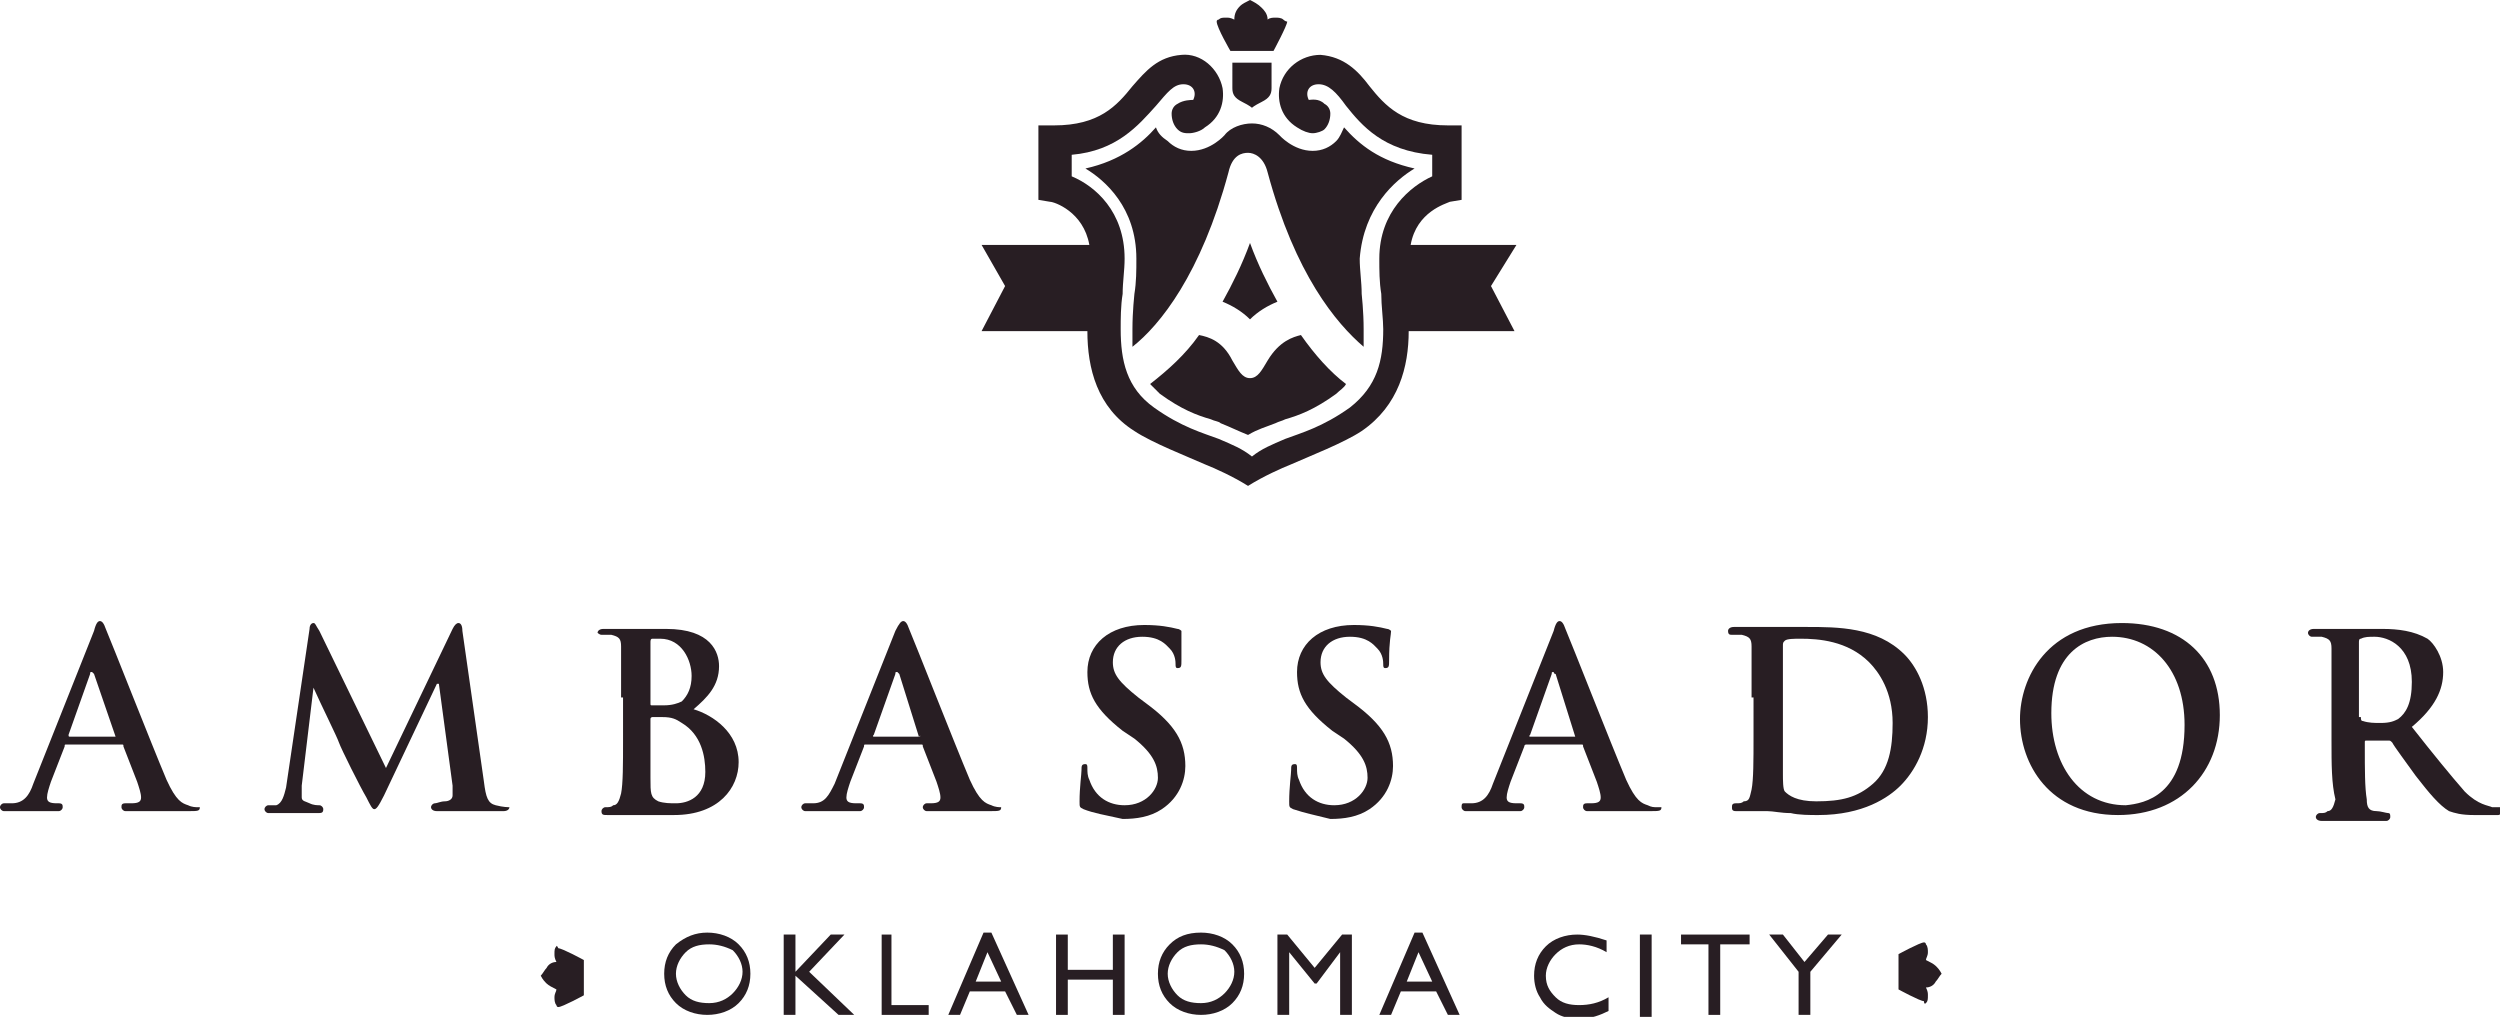
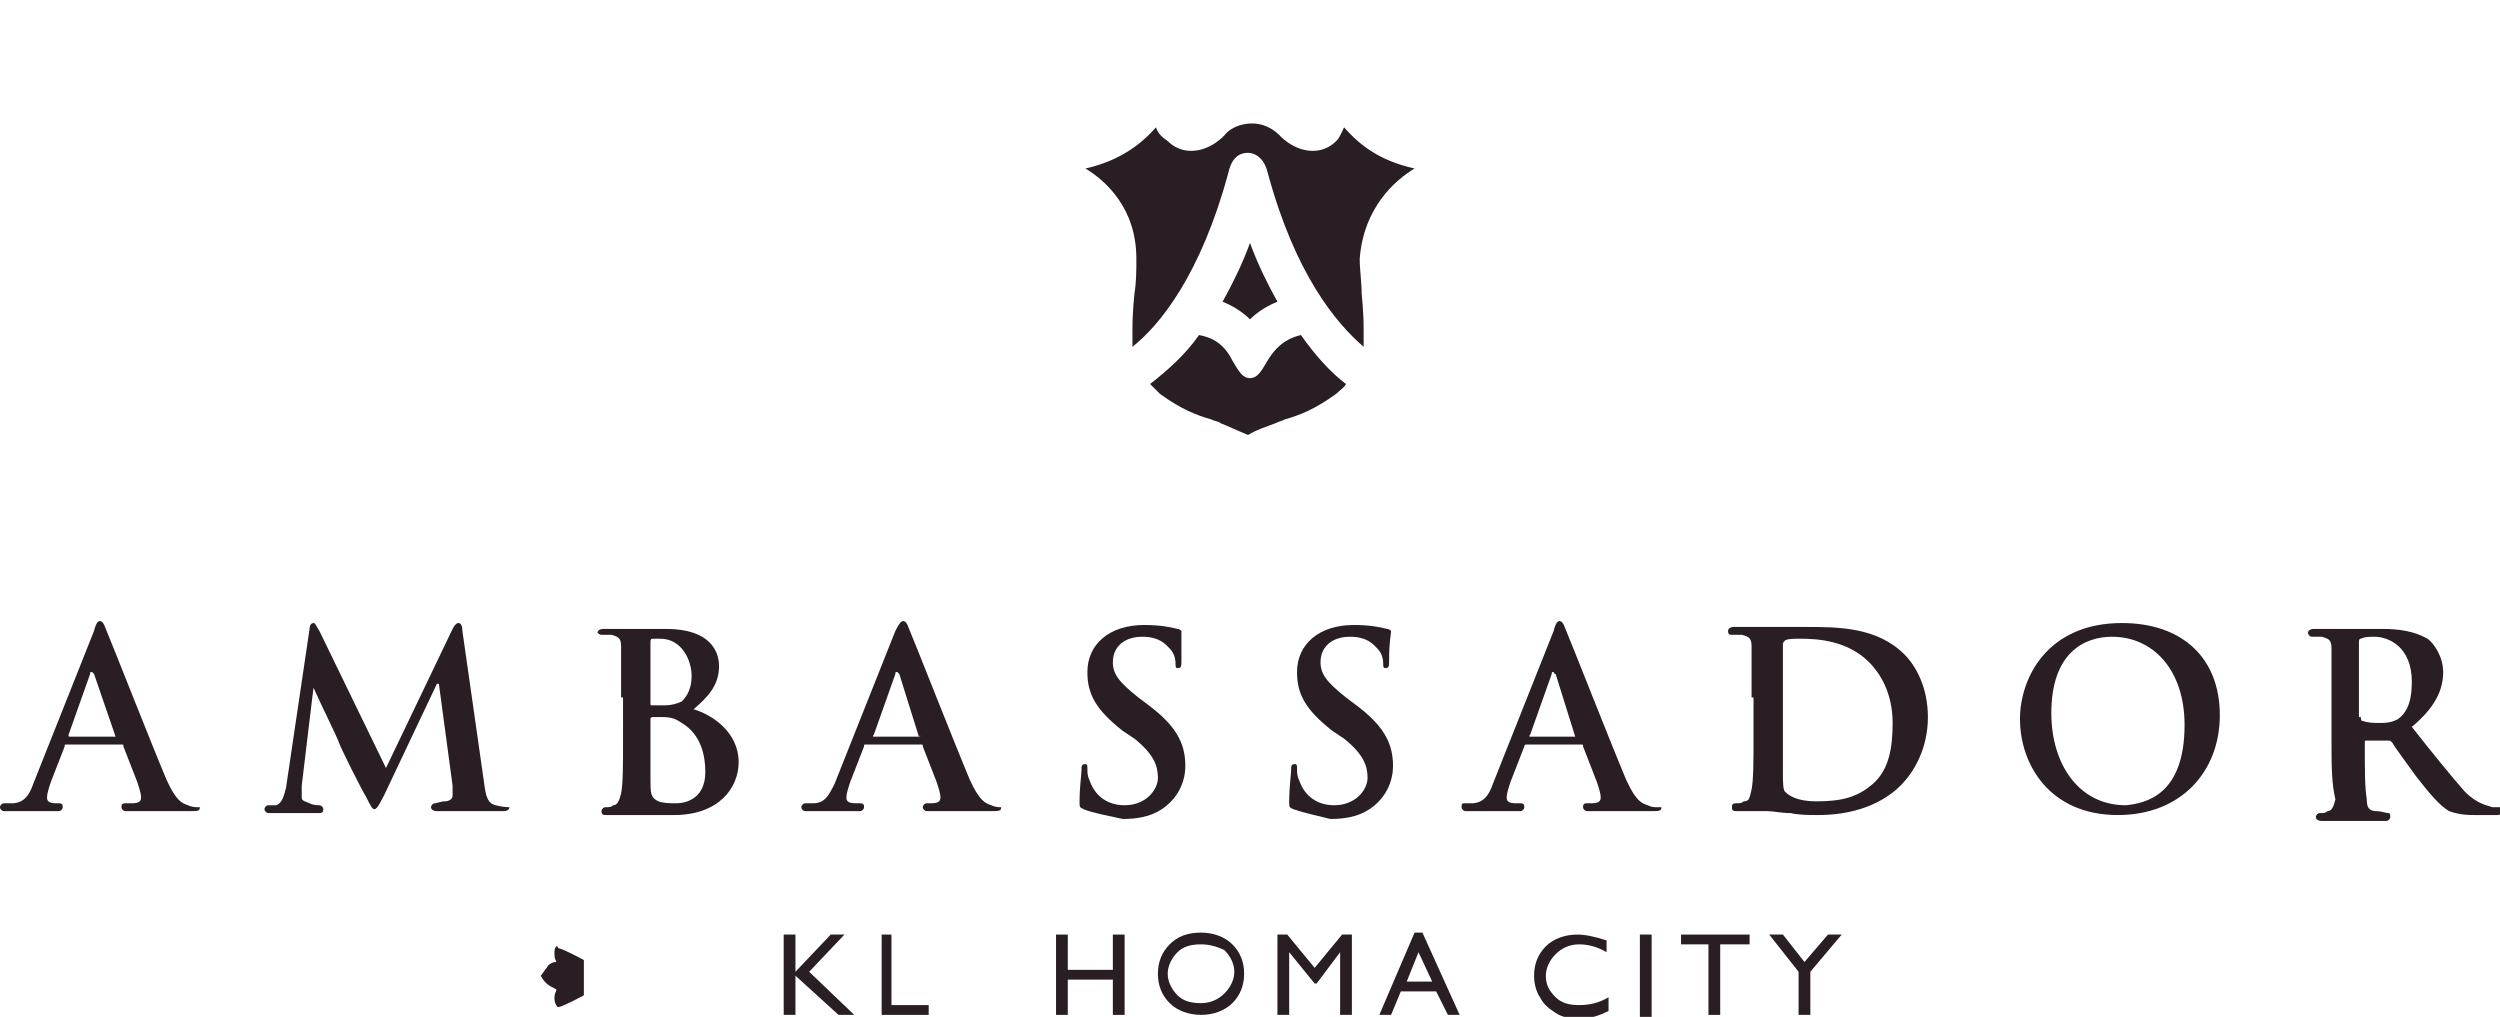
<svg xmlns="http://www.w3.org/2000/svg" version="1.1" id="Layer_1" x="0px" y="0px" viewBox="0 0 127.6 51.9" style="enable-background:new 0 0 127.6 51.9;" xml:space="preserve">
  <style type="text/css">
	.st0{fill:#281E23;}
	.st1{fill-rule:evenodd;clip-rule:evenodd;fill:#281E23;}
</style>
  <g>
-     <path class="st0" d="M36.1,47.6c0.6,0,1.2,0.2,1.6,0.6c0.4,0.4,0.6,0.9,0.6,1.5c0,0.6-0.2,1.1-0.6,1.5c-0.4,0.4-1,0.6-1.6,0.6   c-0.6,0-1.2-0.2-1.6-0.6c-0.4-0.4-0.6-0.9-0.6-1.5c0-0.6,0.2-1.1,0.6-1.5C35,47.8,35.5,47.6,36.1,47.6 M36.2,48.2   c-0.5,0-0.9,0.1-1.2,0.4c-0.3,0.3-0.5,0.7-0.5,1.1c0,0.4,0.2,0.8,0.5,1.1c0.3,0.3,0.7,0.4,1.2,0.4c0.5,0,0.9-0.2,1.2-0.5   c0.3-0.3,0.5-0.7,0.5-1.1c0-0.4-0.2-0.8-0.5-1.1C37,48.3,36.6,48.2,36.2,48.2" />
    <polygon class="st0" points="42.4,47.7 43.1,47.7 41.3,49.6 43.6,51.8 42.8,51.8 40.6,49.8 40.6,51.8 40,51.8 40,47.7 40.6,47.7    40.6,49.6  " />
    <polygon class="st0" points="45,47.7 45.5,47.7 45.5,51.3 47.4,51.3 47.4,51.8 45,51.8  " />
-     <path class="st0" d="M50.2,47.6h0.4l1.9,4.2h-0.6l-0.6-1.2h-1.8L49,51.8h-0.6L50.2,47.6z M51.1,50.1l-0.7-1.5l-0.6,1.5H51.1z" />
    <polygon class="st0" points="56.8,47.7 57.4,47.7 57.4,51.8 56.8,51.8 56.8,50 54.5,50 54.5,51.8 53.9,51.8 53.9,47.7 54.5,47.7    54.5,49.5 56.8,49.5  " />
    <path class="st0" d="M61.3,47.6c0.6,0,1.2,0.2,1.6,0.6c0.4,0.4,0.6,0.9,0.6,1.5c0,0.6-0.2,1.1-0.6,1.5c-0.4,0.4-1,0.6-1.6,0.6   c-0.6,0-1.2-0.2-1.6-0.6c-0.4-0.4-0.6-0.9-0.6-1.5c0-0.6,0.2-1.1,0.6-1.5C60.1,47.8,60.6,47.6,61.3,47.6 M61.3,48.2   c-0.5,0-0.9,0.1-1.2,0.4c-0.3,0.3-0.5,0.7-0.5,1.1c0,0.4,0.2,0.8,0.5,1.1c0.3,0.3,0.7,0.4,1.2,0.4c0.5,0,0.9-0.2,1.2-0.5   c0.3-0.3,0.5-0.7,0.5-1.1c0-0.4-0.2-0.8-0.5-1.1C62.1,48.3,61.7,48.2,61.3,48.2" />
    <polygon class="st0" points="68.5,47.7 69,47.7 69,51.8 68.4,51.8 68.4,48.6 67.2,50.2 67.1,50.2 65.8,48.6 65.8,51.8 65.2,51.8    65.2,47.7 65.7,47.7 67.1,49.4  " />
    <path class="st0" d="M72.2,47.6h0.4l1.9,4.2h-0.6l-0.6-1.2h-1.8L71,51.8h-0.6L72.2,47.6z M73.1,50.1l-0.7-1.5l-0.6,1.5H73.1z" />
    <path class="st0" d="M82.1,50.9v0.7c-0.4,0.2-0.9,0.4-1.5,0.4c-0.5,0-0.9-0.1-1.2-0.3c-0.3-0.2-0.6-0.4-0.8-0.8   c-0.2-0.3-0.3-0.7-0.3-1.1c0-0.6,0.2-1.1,0.6-1.5c0.4-0.4,1-0.6,1.6-0.6c0.4,0,0.9,0.1,1.5,0.3v0.6c-0.5-0.3-1-0.4-1.4-0.4   c-0.5,0-0.9,0.2-1.2,0.5c-0.3,0.3-0.5,0.7-0.5,1.1c0,0.5,0.2,0.8,0.5,1.1c0.3,0.3,0.7,0.4,1.2,0.4C81.1,51.3,81.6,51.2,82.1,50.9" />
    <rect x="83.7" y="47.7" class="st0" width="0.6" height="4.2" />
    <polygon class="st0" points="85.8,47.7 89.3,47.7 89.3,48.2 87.8,48.2 87.8,51.8 87.2,51.8 87.2,48.2 85.8,48.2  " />
    <polygon class="st0" points="93.3,47.7 94,47.7 92.4,49.6 92.4,51.8 91.8,51.8 91.8,49.6 90.3,47.7 91,47.7 92.1,49.1  " />
    <path class="st1" d="M28.4,48.3c-0.1,0.1-0.1,0.2-0.1,0.4c0,0.1,0,0.2,0.1,0.4c-0.2,0-0.4,0.1-0.5,0.3c-0.1,0.1-0.2,0.3-0.3,0.4   c0.1,0.2,0.2,0.3,0.3,0.4c0.1,0.1,0.3,0.2,0.5,0.3c0,0.1-0.1,0.2-0.1,0.4c0,0.1,0,0.3,0.1,0.4c0,0,0,0.1,0.1,0.1   c0.2,0,1.3-0.6,1.3-0.6v0v-1.8v0c0,0-1.1-0.6-1.3-0.6C28.4,48.2,28.4,48.3,28.4,48.3" />
-     <path class="st1" d="M98.3,51.2c0.1-0.1,0.1-0.2,0.1-0.4c0-0.1,0-0.2-0.1-0.4c0.2,0,0.4-0.1,0.5-0.3c0.1-0.1,0.2-0.3,0.3-0.4   c-0.1-0.2-0.2-0.3-0.3-0.4c-0.1-0.1-0.3-0.2-0.5-0.3c0-0.1,0.1-0.2,0.1-0.4c0-0.1,0-0.3-0.1-0.4c0,0,0-0.1-0.1-0.1   c-0.2,0-1.3,0.6-1.3,0.6v0v1.8v0c0,0,1.1,0.6,1.3,0.6C98.2,51.3,98.3,51.2,98.3,51.2" />
-     <path class="st0" d="M64.9,3.2v1.3c0,0.3-0.1,0.5-0.5,0.7c-0.4,0.2-0.5,0.3-0.5,0.3h0h0h0h0c0,0-0.1-0.1-0.5-0.3   c-0.4-0.2-0.5-0.4-0.5-0.7V3.2h1.1H64.9z M65.5,1c-0.1-0.1-0.3-0.1-0.4-0.1c-0.1,0-0.3,0-0.4,0.1c0-0.3-0.2-0.5-0.3-0.6   C64.2,0.2,64,0.1,63.8,0h0c-0.2,0.1-0.4,0.2-0.5,0.3C63.1,0.5,63,0.7,63,1c-0.2-0.1-0.3-0.1-0.4-0.1c-0.2,0-0.3,0-0.4,0.1   c0,0-0.1,0-0.1,0.1c0,0.3,0.7,1.5,0.7,1.5h0h1.1h1.1h0c0,0,0.7-1.3,0.7-1.5C65.6,1.1,65.5,1,65.5,1 M77.4,12.5H72   c0.3-1.7,1.8-2.1,2-2.2l0.6-0.1v0V6.4h-0.7c-2.3,0-3.2-1-4-2c-0.6-0.8-1.3-1.5-2.5-1.6c-1,0-1.9,0.7-2.1,1.7   c-0.1,0.7,0.1,1.5,0.9,2c0.3,0.2,0.6,0.3,0.8,0.3c0.2,0,0.5-0.1,0.6-0.2c0.2-0.2,0.3-0.5,0.3-0.8c0-0.2-0.1-0.4-0.3-0.5   c-0.3-0.3-0.7-0.2-0.8-0.2c-0.2-0.4,0-0.8,0.5-0.8c0.5,0,0.9,0.4,1.4,1.1c0.8,1,1.9,2.3,4.4,2.5V9c-1.1,0.5-2.7,1.8-2.7,4.2v0   c0,0.6,0,1.2,0.1,1.8c0,0.6,0.1,1.3,0.1,1.8c0,1.6-0.3,2.9-1.7,4c-1.4,1-2.5,1.3-3.3,1.6c-0.7,0.3-1.2,0.5-1.7,0.9   c-0.5-0.4-1-0.6-1.7-0.9c-0.8-0.3-1.9-0.6-3.3-1.6c-1.4-1-1.7-2.4-1.7-4c0-0.5,0-1.2,0.1-1.8c0-0.6,0.1-1.2,0.1-1.8v0   c0-2.4-1.5-3.7-2.7-4.2V7.9C57,7.7,58.1,6.4,59,5.4c0.6-0.7,0.9-1.1,1.4-1.1c0.5,0,0.7,0.4,0.5,0.8c-0.1,0-0.5,0-0.8,0.2   c-0.2,0.1-0.3,0.3-0.3,0.5c0,0.3,0.1,0.6,0.3,0.8c0.2,0.2,0.4,0.2,0.6,0.2c0.2,0,0.6-0.1,0.8-0.3c0.8-0.5,1-1.3,0.9-2   c-0.2-1-1.1-1.8-2.1-1.7c-1.2,0.1-1.8,0.8-2.5,1.6c-0.8,1-1.7,2-4,2H53v3.8v0l0.6,0.1c0.2,0,1.7,0.5,2,2.2h-5.5l1.2,2.1l-1.2,2.3   h5.4c0,1.9,0.5,3.9,2.4,5.1c0.9,0.6,2.7,1.3,3.6,1.7c0.5,0.2,1.4,0.6,2.2,1.1c0.8-0.5,1.7-0.9,2.2-1.1c0.9-0.4,2.7-1.1,3.6-1.7   c1.9-1.3,2.4-3.3,2.4-5.1h5.4l-1.2-2.3L77.4,12.5z" />
    <path class="st0" d="M65.2,15.4c-0.5,0.2-1,0.5-1.4,0.9c-0.4-0.4-0.9-0.7-1.4-0.9c0.5-0.9,1-1.9,1.4-3   C64.2,13.5,64.7,14.5,65.2,15.4 M72.2,8.6c-1.8-0.4-2.8-1.2-3.6-2.1c-0.1,0.2-0.2,0.5-0.4,0.7c-0.3,0.3-0.7,0.5-1.2,0.5   c-1,0-1.7-0.8-1.7-0.8c-0.4-0.4-0.9-0.6-1.4-0.6c-0.5,0-1.1,0.2-1.4,0.6c0,0-0.7,0.8-1.7,0.8c-0.5,0-0.9-0.2-1.2-0.5   C59.3,7,59.1,6.8,59,6.5c-0.7,0.8-1.8,1.7-3.6,2.1c1,0.6,2.6,2,2.6,4.6c0,0.6,0,1.2-0.1,1.8c0,0-0.1,0.9-0.1,1.8c0,0.3,0,0.6,0,0.9   c1.4-1.1,3.5-3.7,4.9-8.9c0.2-0.9,0.7-1,1-1c0.3,0,0.8,0.2,1,1c1.4,5.2,3.5,7.7,4.9,8.9c0-0.3,0-0.6,0-0.9c0-0.9-0.1-1.8-0.1-1.8   c0-0.6-0.1-1.2-0.1-1.8C69.6,10.6,71.2,9.2,72.2,8.6 M66.4,17.1c-0.4,0.1-1.1,0.3-1.7,1.3c-0.3,0.5-0.5,0.9-0.9,0.9v0l0,0   c-0.4,0-0.6-0.4-0.9-0.9c-0.5-1-1.2-1.2-1.7-1.3c-0.7,1-1.6,1.8-2.5,2.5c0.2,0.2,0.3,0.3,0.5,0.5c1.1,0.8,1.9,1.1,2.6,1.3   c0.2,0.1,0.4,0.1,0.5,0.2c0.5,0.2,0.9,0.4,1.4,0.6h0c0.5-0.3,0.9-0.4,1.4-0.6c0.2-0.1,0.3-0.1,0.5-0.2c0.7-0.2,1.5-0.5,2.6-1.3   c0.2-0.2,0.4-0.3,0.5-0.5C67.9,19,67.1,18.1,66.4,17.1" />
    <path class="st0" d="M31.7,35.6c0-1.9,0-2.2,0-2.6c0-0.4-0.1-0.5-0.5-0.6c-0.1,0-0.3,0-0.5,0c-0.1,0-0.2-0.1-0.2-0.1   c0-0.1,0.1-0.2,0.3-0.2c0.7,0,1.4,0,1.7,0c0.6,0,1.1,0,1.5,0c2.3,0,2.7,1.2,2.7,1.9c0,1-0.6,1.6-1.3,2.2c1,0.3,2.3,1.2,2.3,2.7   c0,1.3-1,2.7-3.3,2.7c-0.2,0-0.5,0-0.9,0c-0.4,0-0.7,0-0.9,0c-0.1,0-0.4,0-0.7,0c-0.3,0-0.6,0-0.9,0c-0.2,0-0.3,0-0.3-0.2   c0-0.1,0.1-0.2,0.2-0.2c0.2,0,0.3,0,0.4-0.1c0.2,0,0.3-0.2,0.4-0.6c0.1-0.5,0.1-1.5,0.1-2.7V35.6z M33.2,35.9c0,0.1,0,0.1,0.1,0.1   c0.1,0,0.3,0,0.6,0c0.4,0,0.7-0.1,0.9-0.2c0.3-0.3,0.5-0.7,0.5-1.3c0-0.8-0.5-1.9-1.6-1.9c-0.2,0-0.3,0-0.4,0   c-0.1,0-0.1,0.1-0.1,0.2V35.9z M34.8,36.9c-0.3-0.2-0.5-0.3-1-0.3c-0.2,0-0.3,0-0.5,0c0,0-0.1,0-0.1,0.1v3c0,0.8,0,1,0.4,1.2   c0.3,0.1,0.6,0.1,0.9,0.1c0.6,0,1.5-0.3,1.5-1.6C36,38.6,35.8,37.5,34.8,36.9" />
    <path class="st0" d="M55.3,41.3c-0.2-0.1-0.2-0.1-0.2-0.4c0-0.7,0.1-1.4,0.1-1.6c0-0.2,0-0.3,0.2-0.3c0.1,0,0.1,0.1,0.1,0.2   c0,0.2,0,0.4,0.1,0.6c0.3,0.9,1,1.3,1.8,1.3c1.1,0,1.7-0.8,1.7-1.4c0-0.6-0.2-1.2-1.2-2l-0.6-0.4c-1.4-1.1-1.8-1.9-1.8-3   c0-1.4,1.1-2.4,2.9-2.4c0.8,0,1.3,0.1,1.7,0.2c0.1,0,0.2,0.1,0.2,0.1c0,0.2,0,0.5,0,1.5c0,0.3,0,0.4-0.2,0.4   c-0.1,0-0.1-0.1-0.1-0.2c0-0.1,0-0.5-0.3-0.8c-0.2-0.2-0.5-0.6-1.4-0.6c-0.9,0-1.5,0.5-1.5,1.3c0,0.6,0.3,1,1.3,1.8l0.4,0.3   c1.5,1.1,2,2,2,3.2c0,0.7-0.3,1.6-1.2,2.2c-0.6,0.4-1.3,0.5-2,0.5C56.4,41.6,55.8,41.5,55.3,41.3" />
    <path class="st0" d="M89.4,35.6c0-1.9,0-2.2,0-2.6c0-0.4-0.1-0.5-0.5-0.6c-0.1,0-0.3,0-0.5,0c-0.1,0-0.2,0-0.2-0.2   c0-0.1,0.1-0.2,0.3-0.2c0.7,0,1.4,0,1.8,0c0.4,0,1.2,0,1.9,0c1.6,0,3.6,0,5,1.4c0.6,0.6,1.2,1.7,1.2,3.2c0,1.6-0.7,2.8-1.4,3.5   c-0.6,0.6-1.9,1.5-4.2,1.5c-0.4,0-1,0-1.4-0.1c-0.5,0-0.9-0.1-1.2-0.1c-0.1,0-0.4,0-0.7,0c-0.3,0-0.6,0-0.9,0   c-0.2,0-0.2-0.1-0.2-0.2c0-0.1,0-0.2,0.2-0.2c0.2,0,0.3,0,0.4-0.1c0.3,0,0.3-0.2,0.4-0.6c0.1-0.5,0.1-1.5,0.1-2.7V35.6z M91,37   c0,1.3,0,2.3,0,2.5c0,0.3,0,0.8,0.1,0.9c0.2,0.2,0.6,0.5,1.6,0.5c1.3,0,2.1-0.2,2.9-0.9c0.8-0.7,1-1.8,1-3.1c0-1.6-0.7-2.6-1.2-3.1   c-1.1-1.1-2.6-1.2-3.5-1.2c-0.3,0-0.7,0-0.8,0.1C91,32.8,91,32.8,91,33c0,0.4,0,1.5,0,2.5V37z" />
    <path class="st0" d="M103.1,36.7c0-2.1,1.4-4.9,5.2-4.9c3.1,0,5,1.8,5,4.7c0,2.9-2,5.1-5.2,5.1C104.6,41.6,103.1,39,103.1,36.7    M111.5,37c0-2.8-1.6-4.5-3.7-4.5c-1.4,0-3.1,0.8-3.1,3.9c0,2.6,1.4,4.7,3.8,4.7C109.5,41,111.5,40.6,111.5,37" />
    <path class="st0" d="M119,35.7c0-1.9,0-2.2,0-2.6c0-0.4-0.1-0.5-0.5-0.6c-0.1,0-0.3,0-0.5,0c-0.1,0-0.2-0.1-0.2-0.2   c0-0.1,0.1-0.2,0.3-0.2c0.7,0,1.4,0,1.7,0c0.4,0,1.4,0,1.8,0c0.8,0,1.6,0.1,2.3,0.5c0.3,0.2,0.8,0.9,0.8,1.7c0,0.9-0.4,1.8-1.6,2.8   c1.1,1.4,2,2.5,2.7,3.3c0.7,0.7,1.2,0.7,1.4,0.8c0.1,0,0.2,0,0.4,0c0.1,0,0.1,0.1,0.1,0.2c0,0.1-0.1,0.2-0.2,0.2h-1.2   c-0.7,0-1-0.1-1.3-0.2c-0.5-0.3-1-0.9-1.7-1.8c-0.5-0.7-1.1-1.5-1.2-1.7c-0.1-0.1-0.1-0.1-0.2-0.1l-1.1,0c-0.1,0-0.1,0-0.1,0.1v0.2   c0,1.2,0,2.1,0.1,2.7c0,0.4,0.1,0.6,0.5,0.6c0.2,0,0.5,0.1,0.6,0.1c0.1,0,0.1,0.1,0.1,0.2c0,0.1-0.1,0.2-0.2,0.2   c-0.7,0-1.6,0-1.8,0c-0.2,0-1,0-1.5,0c-0.2,0-0.3-0.1-0.3-0.2c0-0.1,0.1-0.2,0.2-0.2c0.2,0,0.3,0,0.4-0.1c0.2,0,0.3-0.2,0.4-0.6   C119,40,119,39,119,37.8V35.7z M120.5,36.6c0,0.1,0,0.2,0.1,0.2c0.3,0.1,0.6,0.1,0.9,0.1c0.5,0,0.7-0.1,0.9-0.2   c0.4-0.3,0.7-0.8,0.7-1.9c0-1.8-1.2-2.3-1.9-2.3c-0.3,0-0.5,0-0.7,0.1c-0.1,0-0.1,0.1-0.1,0.2V36.6z" />
    <path class="st0" d="M10.1,41.2c-0.1,0-0.3,0-0.5-0.1C9.3,41,9,40.9,8.5,39.8c-0.8-1.9-2.8-7-3.1-7.7c-0.1-0.3-0.2-0.4-0.3-0.4   c-0.1,0-0.2,0.1-0.3,0.5l-3.1,7.8c-0.2,0.6-0.5,1-1.1,1c-0.1,0-0.3,0-0.4,0c-0.1,0-0.2,0.1-0.2,0.2c0,0.1,0.1,0.2,0.2,0.2   c0.6,0,1.3,0,1.5,0c0.4,0,0.9,0,1.3,0c0.1,0,0.2-0.1,0.2-0.2c0-0.1,0-0.2-0.2-0.2H2.9c-0.4,0-0.5-0.1-0.5-0.3   c0-0.2,0.1-0.5,0.2-0.8l0.7-1.8c0-0.1,0-0.1,0.1-0.1h2.8c0.1,0,0.1,0,0.1,0.1l0.7,1.8c0.1,0.3,0.2,0.6,0.2,0.8   c0,0.2-0.1,0.3-0.5,0.3H6.4c-0.2,0-0.2,0.1-0.2,0.2c0,0.1,0.1,0.2,0.2,0.2c0.4,0,0.9,0,1.3,0c0.8,0,1.5,0,1.9,0   c0.5,0,0.6,0,0.6-0.2C10.3,41.2,10.2,41.2,10.1,41.2 M5.9,37.6H3.6c-0.1,0-0.1,0-0.1-0.1l1.1-3.1c0-0.1,0-0.1,0.1-0.1   c0,0,0.1,0.1,0.1,0.1L5.9,37.6C6,37.5,5.9,37.6,5.9,37.6" />
    <path class="st0" d="M26.1,41.2c-0.2,0-0.4,0-0.8-0.1c-0.4-0.1-0.5-0.4-0.6-1.2l-1.1-7.7c0-0.3-0.1-0.4-0.2-0.4   c-0.1,0-0.2,0.1-0.3,0.3l-3.4,7.1l-3.4-7c-0.2-0.3-0.2-0.4-0.3-0.4c-0.1,0-0.2,0.1-0.2,0.3l-1.2,8.1c-0.1,0.4-0.2,0.8-0.5,0.9   c-0.2,0-0.3,0-0.4,0c-0.1,0-0.2,0.1-0.2,0.2c0,0.1,0.1,0.2,0.2,0.2c0.4,0,1,0,1.2,0c0.2,0,0.8,0,1.3,0c0.2,0,0.3,0,0.3-0.2   c0-0.1-0.1-0.2-0.2-0.2c-0.1,0-0.3,0-0.5-0.1c-0.2-0.1-0.4-0.1-0.4-0.3c0-0.2,0-0.4,0-0.6l0.6-5h0c0.4,0.9,1.2,2.5,1.3,2.8   c0.1,0.3,1.1,2.3,1.4,2.8c0.2,0.4,0.3,0.6,0.4,0.6c0.1,0,0.2-0.1,0.5-0.7l2.7-5.7h0.1l0.7,5.2c0,0.2,0,0.3,0,0.5   c0,0.2-0.2,0.3-0.4,0.3c-0.2,0-0.4,0.1-0.5,0.1c-0.1,0-0.2,0.1-0.2,0.2c0,0.1,0.1,0.2,0.3,0.2c0.5,0,1.1,0,1.3,0c0.2,0,0.8,0,1.2,0   h0c0.4,0,0.8,0,0.9,0c0.2,0,0.3-0.1,0.3-0.2C26.3,41.2,26.2,41.2,26.1,41.2" />
    <path class="st0" d="M66,41.3c-0.2-0.1-0.2-0.1-0.2-0.4c0-0.7,0.1-1.4,0.1-1.6c0-0.2,0-0.3,0.2-0.3c0.1,0,0.1,0.1,0.1,0.2   c0,0.2,0,0.4,0.1,0.6c0.3,0.9,1,1.3,1.8,1.3c1.1,0,1.7-0.8,1.7-1.4c0-0.6-0.2-1.2-1.2-2l-0.6-0.4c-1.4-1.1-1.8-1.9-1.8-3   c0-1.4,1.1-2.4,2.9-2.4c0.8,0,1.3,0.1,1.7,0.2c0.1,0,0.2,0.1,0.2,0.1c0,0.2-0.1,0.5-0.1,1.5c0,0.3,0,0.4-0.2,0.4   c-0.1,0-0.1-0.1-0.1-0.2c0-0.1,0-0.5-0.3-0.8c-0.2-0.2-0.5-0.6-1.4-0.6c-0.9,0-1.5,0.5-1.5,1.3c0,0.6,0.3,1,1.3,1.8l0.4,0.3   c1.5,1.1,2,2,2,3.2c0,0.7-0.3,1.6-1.2,2.2c-0.6,0.4-1.3,0.5-2,0.5C67.1,41.6,66.6,41.5,66,41.3" />
    <path class="st0" d="M51.1,41.2c-0.1,0-0.3,0-0.5-0.1c-0.3-0.1-0.6-0.2-1.1-1.3c-0.8-1.9-2.8-7-3.1-7.7c-0.1-0.3-0.2-0.4-0.3-0.4   c-0.1,0-0.2,0.1-0.4,0.5l-3.1,7.8c-0.3,0.6-0.5,1-1.1,1c-0.1,0-0.3,0-0.4,0c-0.1,0-0.2,0.1-0.2,0.2c0,0.1,0.1,0.2,0.2,0.2   c0.6,0,1.3,0,1.5,0c0.4,0,0.9,0,1.3,0c0.1,0,0.2-0.1,0.2-0.2c0-0.1,0-0.2-0.2-0.2h-0.2c-0.4,0-0.5-0.1-0.5-0.3   c0-0.2,0.1-0.5,0.2-0.8l0.7-1.8c0-0.1,0-0.1,0.1-0.1h2.8c0.1,0,0.1,0,0.1,0.1l0.7,1.8c0.1,0.3,0.2,0.6,0.2,0.8   c0,0.2-0.1,0.3-0.5,0.3h-0.2c-0.1,0-0.2,0.1-0.2,0.2c0,0.1,0.1,0.2,0.2,0.2c0.4,0,0.9,0,1.3,0c0.8,0,1.5,0,1.9,0   c0.5,0,0.6,0,0.6-0.2C51.3,41.2,51.2,41.2,51.1,41.2 M46.9,37.6h-2.3c0,0-0.1,0,0-0.1l1.1-3.1c0-0.1,0-0.1,0.1-0.1   c0,0,0.1,0.1,0.1,0.1L46.9,37.6C47,37.5,47,37.6,46.9,37.6" />
    <path class="st0" d="M84.6,41.2c-0.2,0-0.3,0-0.5-0.1c-0.3-0.1-0.6-0.2-1.1-1.3c-0.8-1.9-2.8-7-3.1-7.7c-0.1-0.3-0.2-0.4-0.3-0.4   c-0.1,0-0.2,0.1-0.3,0.5l-3.1,7.8c-0.2,0.6-0.5,1-1.1,1c-0.1,0-0.3,0-0.4,0c-0.1,0-0.1,0.1-0.1,0.2c0,0.1,0.1,0.2,0.2,0.2   c0.6,0,1.3,0,1.5,0c0.4,0,0.9,0,1.3,0c0.1,0,0.2-0.1,0.2-0.2c0-0.1,0-0.2-0.2-0.2h-0.2c-0.4,0-0.5-0.1-0.5-0.3   c0-0.2,0.1-0.5,0.2-0.8l0.7-1.8c0-0.1,0.1-0.1,0.1-0.1h2.8c0.1,0,0.1,0,0.1,0.1l0.7,1.8c0.1,0.3,0.2,0.6,0.2,0.8   c0,0.2-0.1,0.3-0.5,0.3h-0.2c-0.2,0-0.2,0.1-0.2,0.2c0,0.1,0.1,0.2,0.2,0.2c0.4,0,0.9,0,1.3,0c0.8,0,1.5,0,1.9,0   c0.5,0,0.6,0,0.6-0.2C84.8,41.2,84.7,41.2,84.6,41.2 M80.4,37.6h-2.3c0,0-0.1,0,0-0.1l1.1-3.1c0-0.1,0-0.1,0.1-0.1   c0,0,0,0.1,0.1,0.1L80.4,37.6C80.5,37.5,80.4,37.6,80.4,37.6" />
  </g>
</svg>